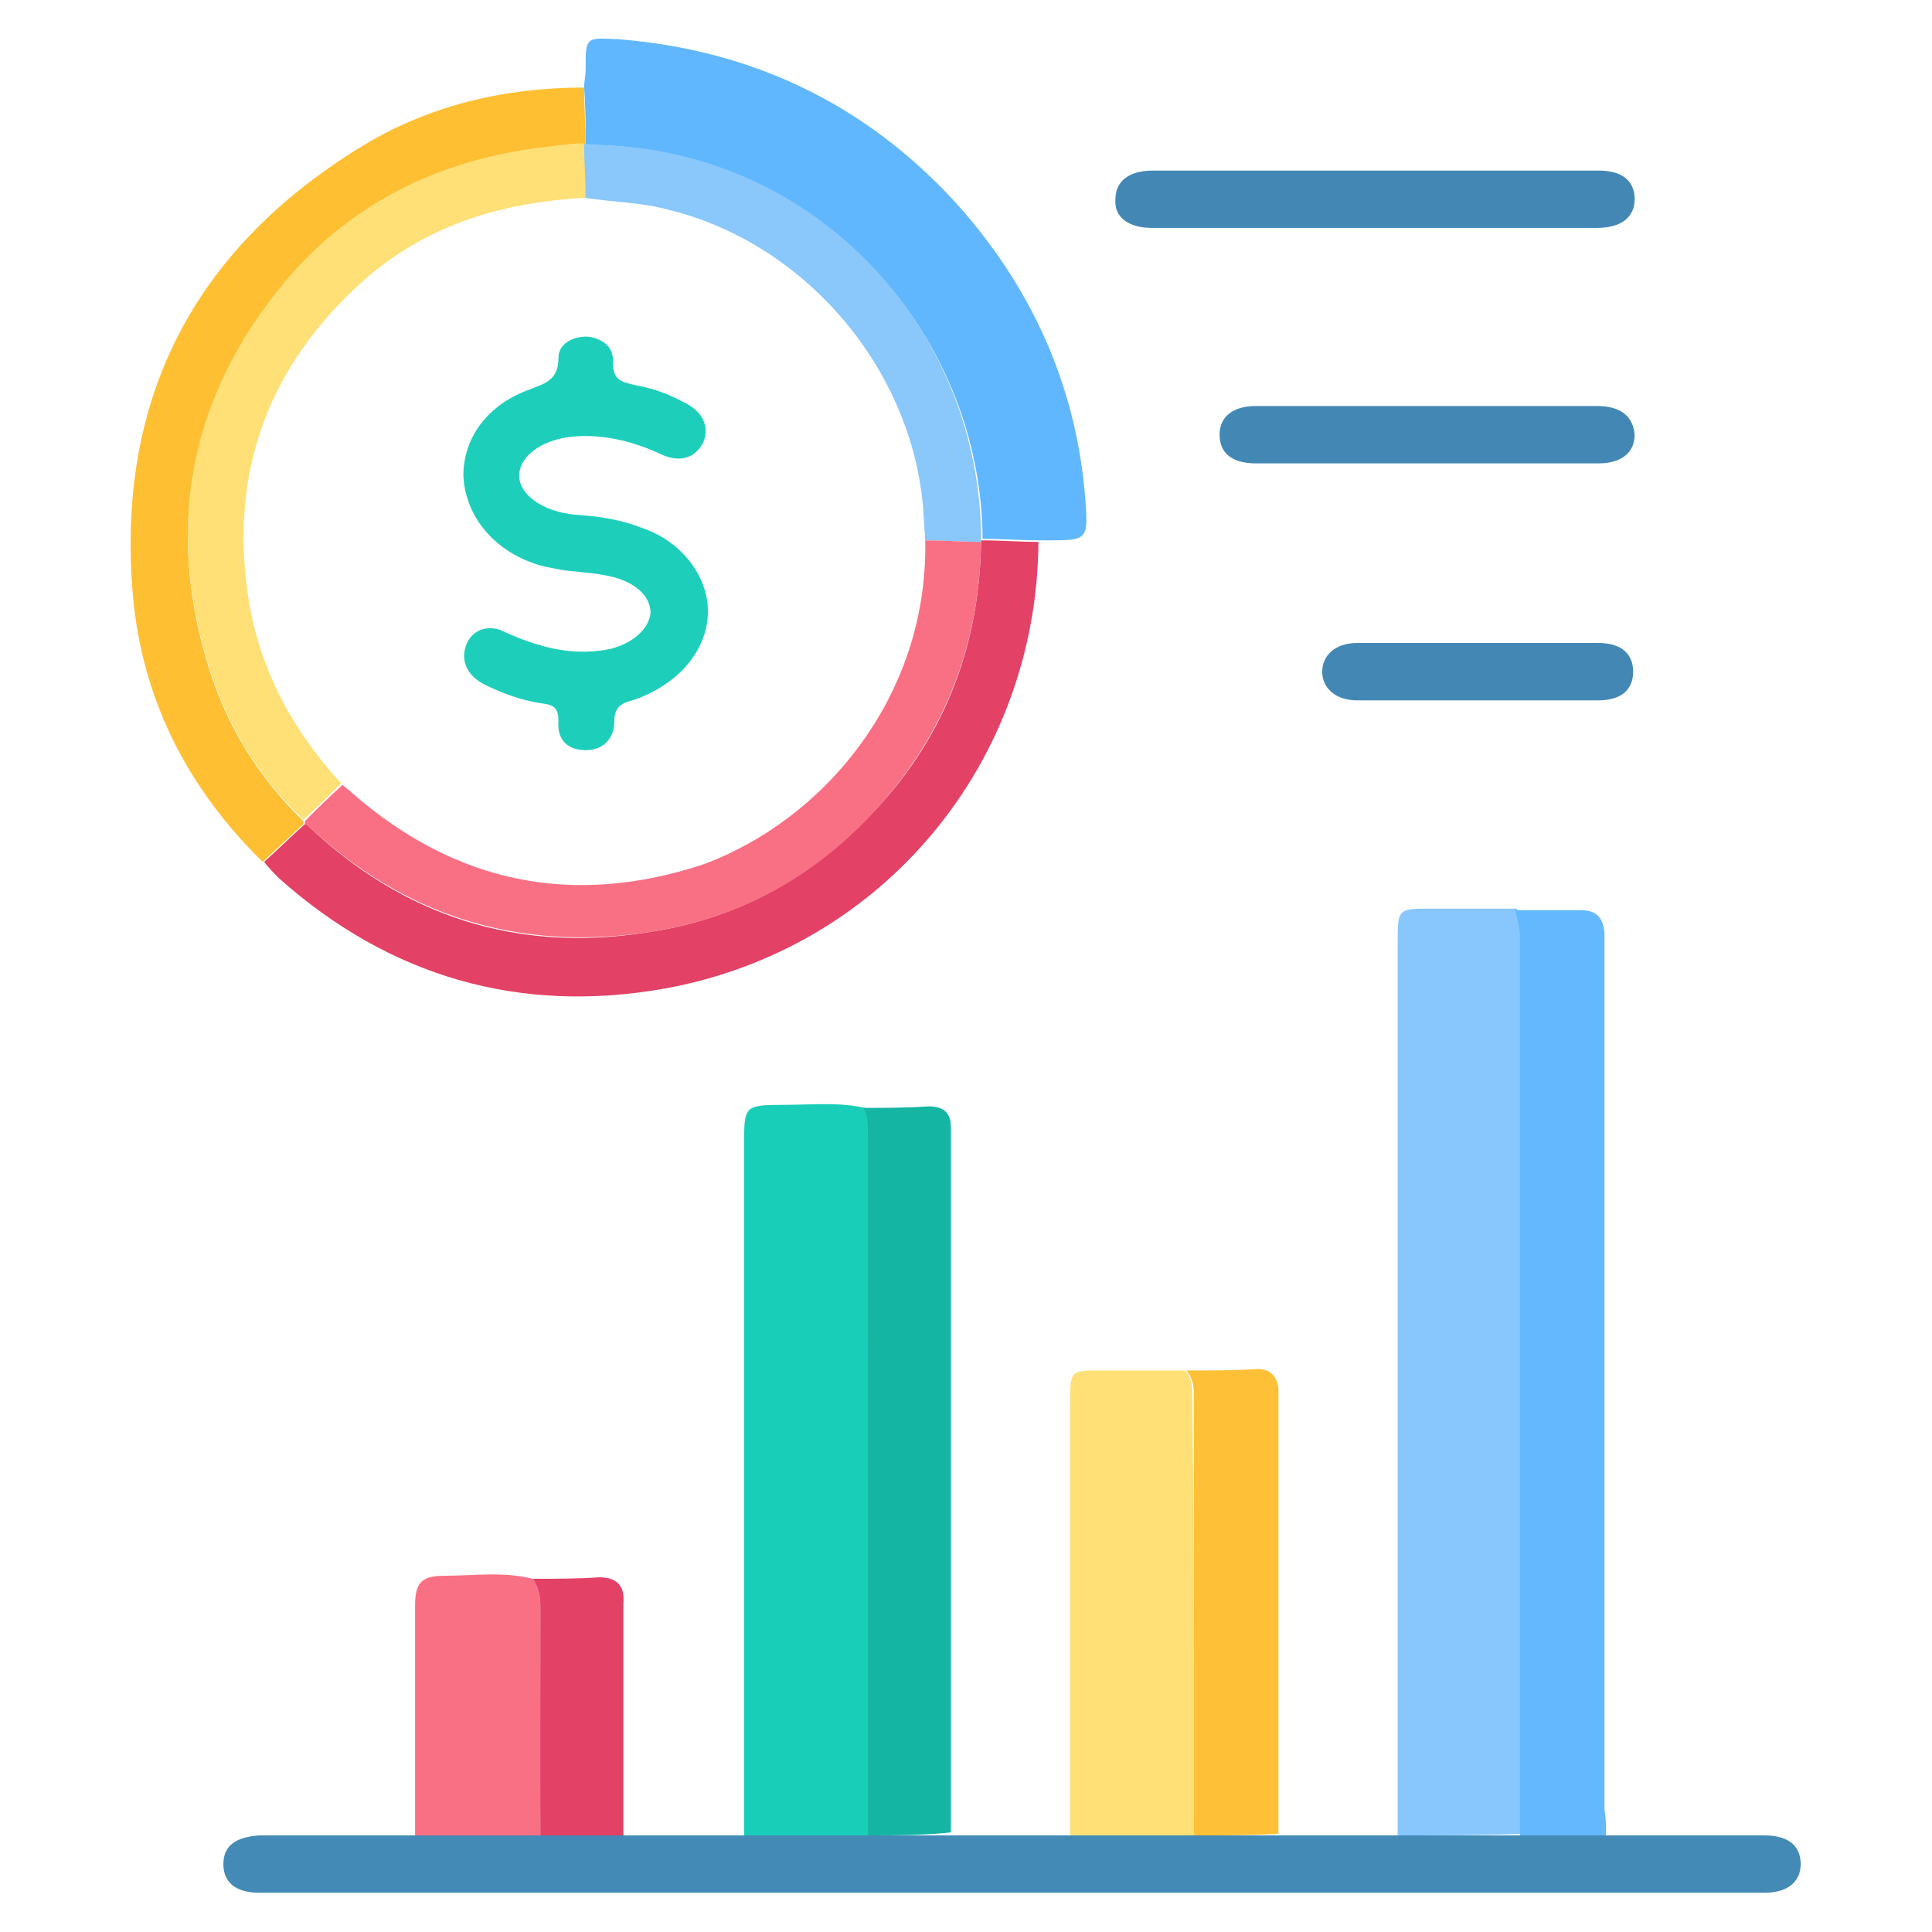
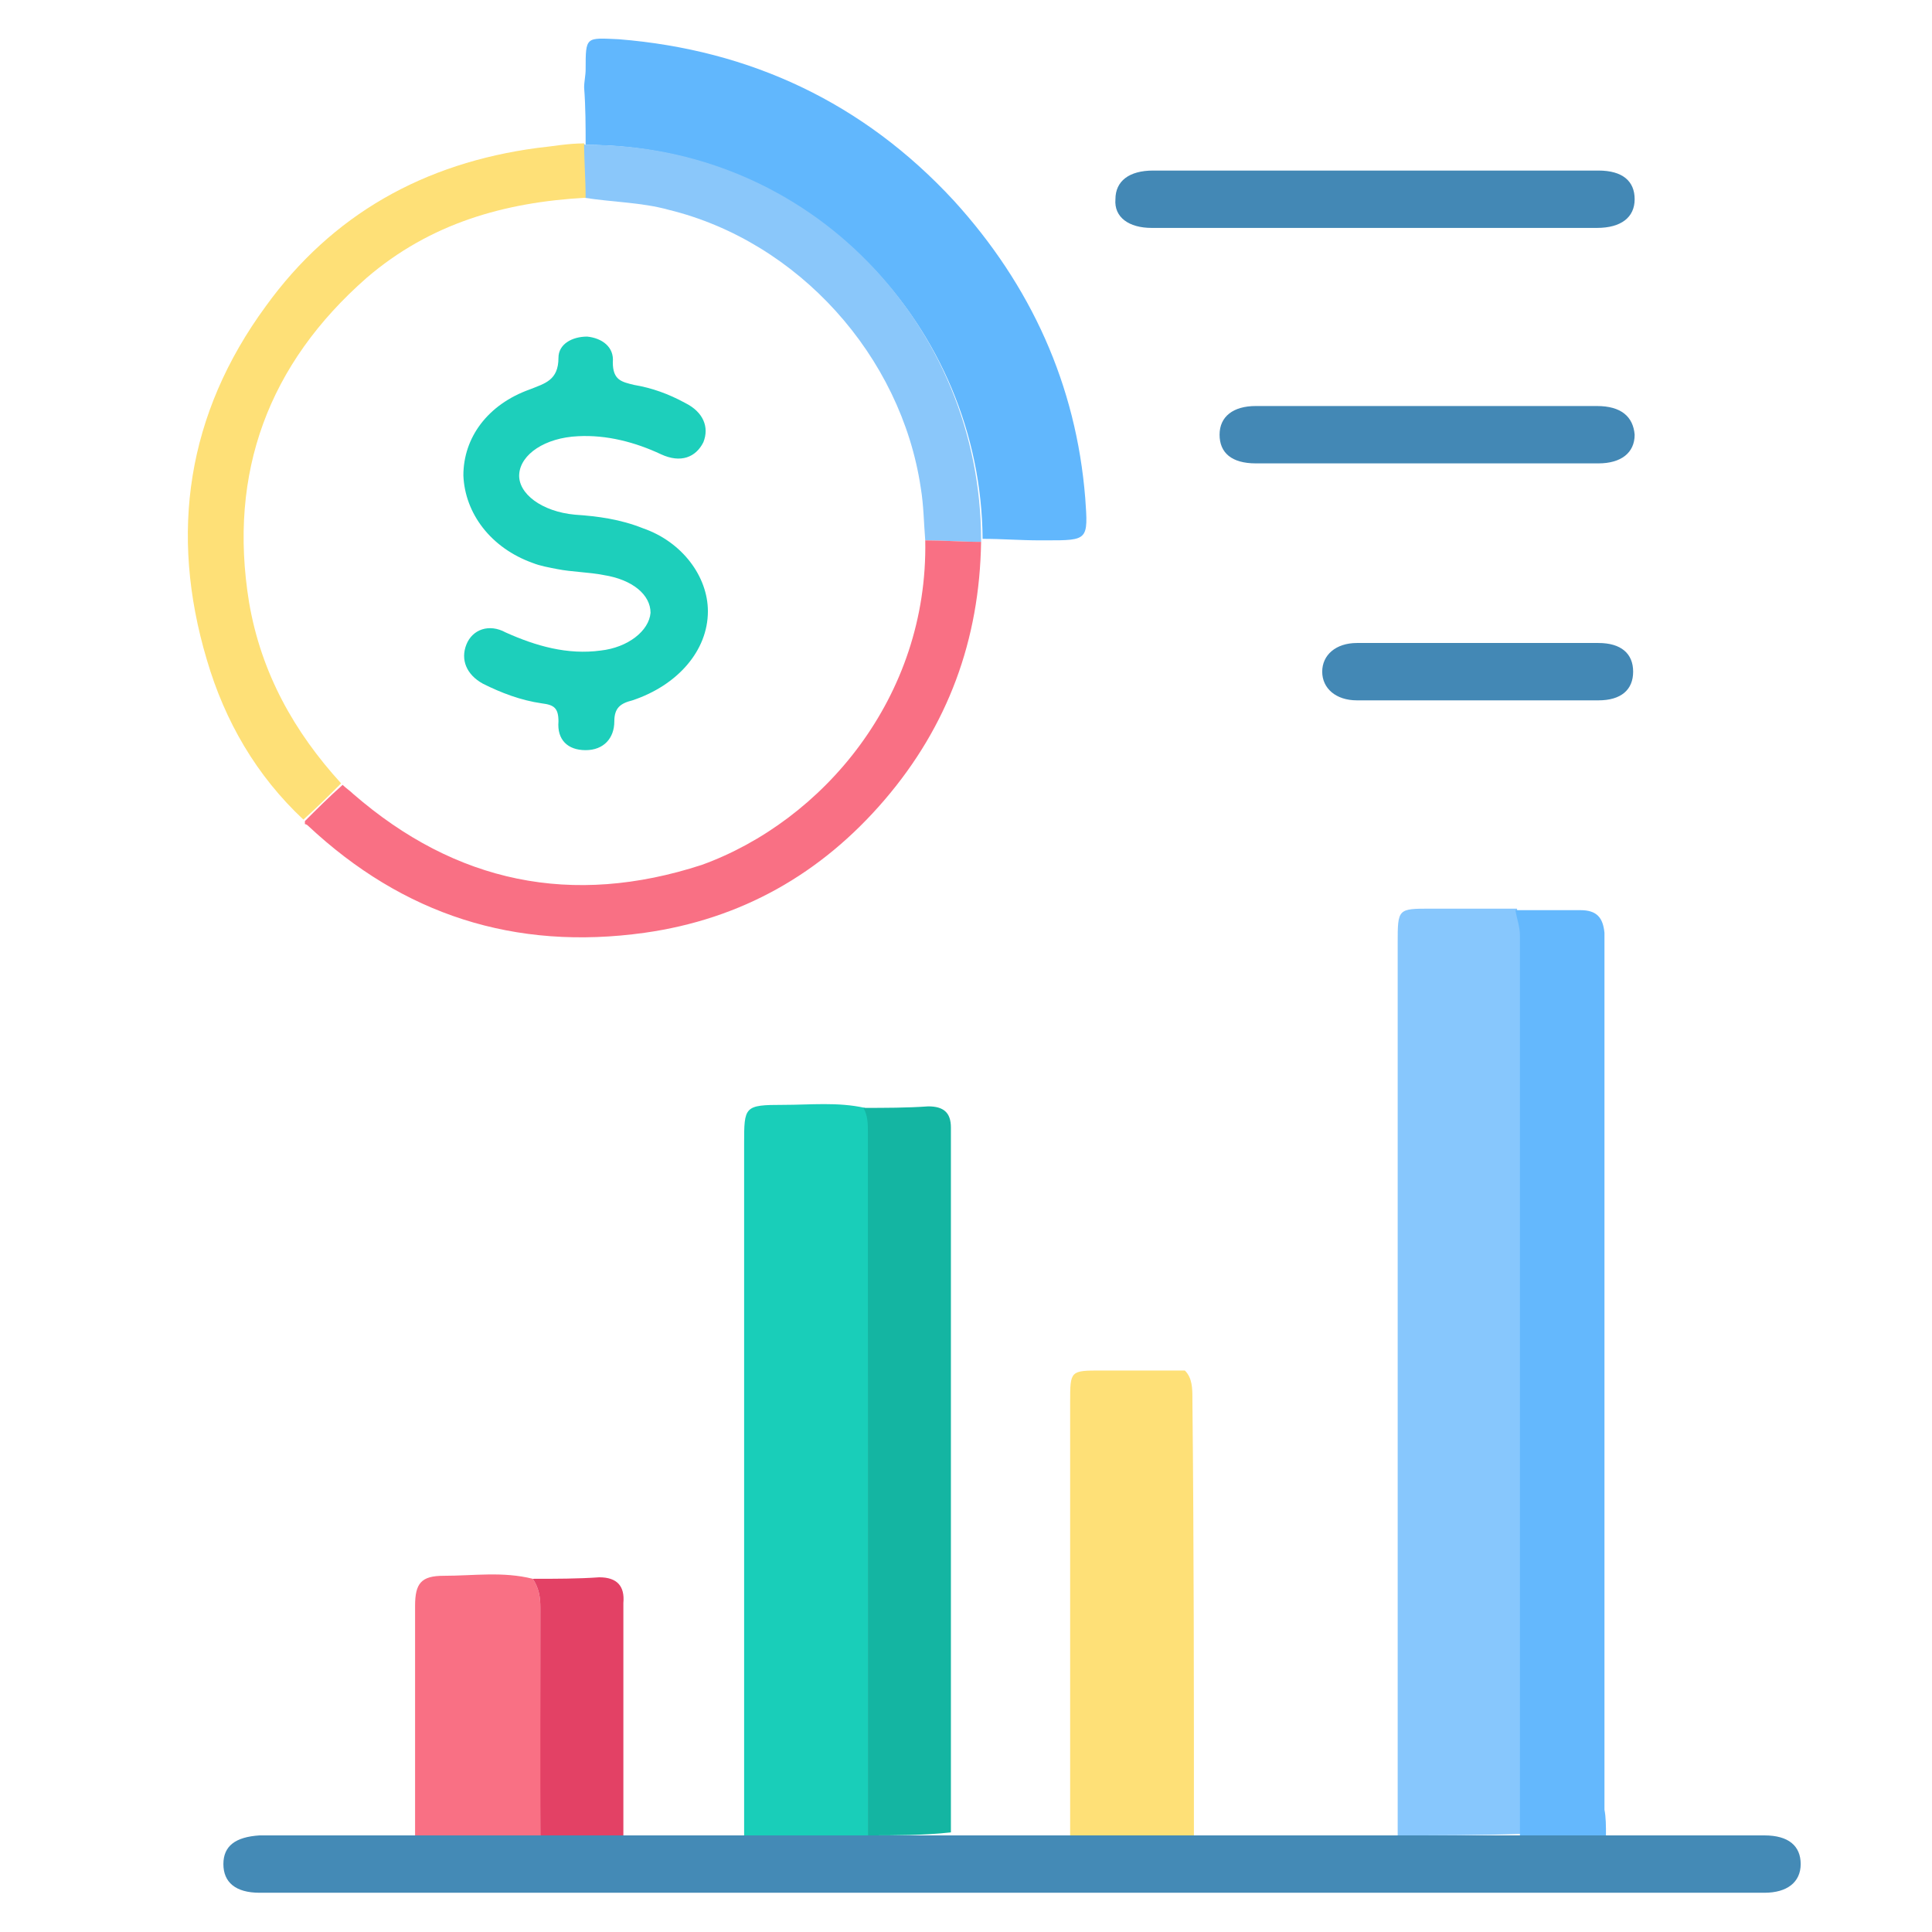
<svg xmlns="http://www.w3.org/2000/svg" id="Layer_1" x="0px" y="0px" viewBox="0 0 128 128" style="enable-background:new 0 0 128 128;" xml:space="preserve">
  <style type="text/css"> .st0{fill:#87C7FD;} .st1{fill:#448AB6;} .st2{fill:#19CEB9;} .st3{fill:#64B8FD;} .st4{fill:#61B7FD;} .st5{fill:#14B5A2;} .st6{fill:#FEBF33;} .st7{fill:#E34165;} .st8{fill:#FEE077;} .st9{fill:#FEC036;} .st10{fill:#F97084;} .st11{fill:#4388B5;} .st12{fill:#8AC7FA;} .st13{fill:#1DCFBB;} </style>
  <path class="st0" d="M92.6,121.6c0-19.7,0-39.4,0-59.1c0-2.3,0-2.3,2.2-2.3c1.9,0,3.8,0,5.7,0c0.1,0.6,0.3,1.1,0.3,1.7 c0,19.9,0,39.8,0,59.6C98,121.6,95.3,121.6,92.6,121.6z" />
  <path class="st1" d="M92.6,121.6c2.7,0,5.4,0,8.2,0c1.9,0,3.8,0,5.7,0c3.5,0,6.9,0,10.4,0c1.6,0,2.4,0.7,2.4,1.9 c0,1.2-0.9,1.9-2.4,1.9c-33.2,0-66.5,0-99.7,0c-1.6,0-2.4-0.7-2.4-1.9c0-1.2,0.8-1.8,2.4-1.9c3.5,0,6.9,0,10.4,0c2.8,0,5.5,0,8.3,0 c1.9,0,3.7,0,5.6,0c2.6,0,5.2,0,7.9,0c2.7,0,5.5,0,8.2,0c1.9,0,3.7,0,5.6,0c2.6,0,5.3,0,7.9,0c2.7,0,5.5,0,8.2,0c1.9,0,3.7,0,5.6,0 C87.3,121.6,90,121.6,92.6,121.6z" />
  <path class="st2" d="M57.5,121.6c-2.7,0-5.5,0-8.2,0c0-15.3,0-30.5,0-45.8c0-2.5,0-2.6,2.6-2.6c1.8,0,3.6-0.2,5.4,0.2 c0.3,0.5,0.3,1,0.3,1.6C57.5,90.5,57.5,106.1,57.5,121.6z" />
  <path class="st3" d="M106.4,121.6c-1.9,0-3.8,0-5.7,0c0-19.9,0-39.8,0-59.6c0-0.6-0.2-1.1-0.3-1.7c1.4,0,2.9,0,4.3,0 c1.1,0,1.5,0.5,1.6,1.5c0,0.4,0,0.8,0,1.2c0,19,0,37.9,0,56.9C106.4,120.4,106.4,121,106.4,121.6z" />
  <path class="st4" d="M38.7,5.8c0-0.4,0.1-0.8,0.1-1.2c0-2.2,0-2.1,2.2-2c8.7,0.7,16.2,4.2,22.2,10.7c5.1,5.6,8.1,12.2,8.7,19.7 c0.2,2.8,0.2,2.8-2.6,2.8c-0.1,0-0.3,0-0.4,0c-1.3,0-2.5-0.1-3.8-0.1C65,21.7,53.7,9.6,38.8,9.6C38.8,8.4,38.8,7.1,38.7,5.8z" />
  <path class="st5" d="M57.5,121.6c0-15.5,0-31.1,0-46.6c0-0.5,0-1.1-0.3-1.6c1.4,0,2.9,0,4.3-0.1c1,0,1.5,0.4,1.5,1.4 c0,0.3,0,0.5,0,0.8c0,15.1,0,30.3,0,45.4c0,0.2,0,0.4,0,0.5C61.2,121.6,59.3,121.6,57.5,121.6z" />
-   <path class="st6" d="M38.7,5.8c0,1.3,0.1,2.5,0.1,3.8c0,0-0.1,0-0.1,0c-1,0-2.1,0.1-3.1,0.3c-7.5,0.9-13.5,4.4-18,10.5 c-5.2,7.1-6.4,15-3.9,23.4c1.2,4.1,3.3,7.6,6.4,10.6c0,0.1,0,0.2,0,0.2c-0.9,0.8-1.8,1.7-2.7,2.5c-5-4.9-8-10.8-8.6-17.7 C7.7,26.5,12.8,16.6,23.8,9.8C28.3,7,33.4,5.8,38.7,5.8z" />
-   <path class="st7" d="M17.5,57.1c0.9-0.8,1.8-1.7,2.7-2.5c0.1,0,0.2,0.1,0.2,0.1c6.3,6,13.8,8.4,22.3,7.1c6.4-0.9,11.6-3.9,15.9-8.8 c4.3-4.9,6.3-10.7,6.4-17.1l0-0.1c1.3,0,2.5,0.1,3.8,0.1c-0.1,14.6-10.3,27-24.8,29.6c-9.6,1.7-18.2-0.8-25.5-7.3 C18.2,57.9,17.8,57.5,17.5,57.1z" />
  <path class="st8" d="M79.1,121.6c-2.7,0-5.5,0-8.2,0c0-9.6,0-19.1,0-28.7c0-2.1,0-2.1,2.1-2.1c1.8,0,3.7,0,5.5,0 c0.5,0.5,0.5,1.2,0.5,1.9C79.1,102.3,79.1,112,79.1,121.6z" />
-   <path class="st9" d="M79.1,121.6c0-9.6,0-19.2,0-28.9c0-0.7,0-1.3-0.5-1.9c1.6,0,3.2,0,4.7-0.1c0.9,0,1.3,0.5,1.4,1.3 c0,0.1,0,0.3,0,0.4c0,9.7,0,19.4,0,29.1C82.8,121.6,81,121.6,79.1,121.6z" />
  <path class="st10" d="M35.8,121.6c-2.8,0-5.5,0-8.3,0c0-5.1,0-10.2,0-15.2c0-1.5,0.4-2,1.9-2c2,0,3.9-0.3,5.9,0.2 c0.4,0.6,0.5,1.2,0.5,1.9C35.8,111.5,35.9,116.5,35.8,121.6z" />
  <path class="st11" d="M91,15.1c-4.9,0-9.8,0-14.7,0c-1.5,0-2.5-0.7-2.4-1.9c0-1.2,0.9-1.9,2.5-1.9c9.8,0,19.7,0,29.5,0 c1.6,0,2.4,0.7,2.4,1.9c0,1.2-0.9,1.9-2.5,1.9C100.8,15.1,95.9,15.1,91,15.1z" />
  <path class="st11" d="M94.4,30.7c-3.7,0-7.5,0-11.2,0c-1.6,0-2.4-0.7-2.4-1.9c0-1.2,0.9-1.9,2.4-1.9c7.5,0,15,0,22.6,0 c1.6,0,2.4,0.7,2.5,1.9c0,1.2-0.9,1.9-2.4,1.9C102,30.7,98.2,30.7,94.4,30.7z" />
  <path class="st7" d="M35.8,121.6c0-5,0-10.1,0-15.1c0-0.7-0.1-1.3-0.5-1.9c1.5,0,3,0,4.4-0.1c1.2,0,1.7,0.6,1.6,1.7 c0,5.1,0,10.2,0,15.4C39.6,121.6,37.7,121.6,35.8,121.6z" />
  <path class="st11" d="M97.9,42.6c2.7,0,5.3,0,8,0c1.5,0,2.3,0.7,2.3,1.9c0,1.2-0.8,1.9-2.3,1.9c-5.3,0-10.6,0-16,0 c-1.4,0-2.3-0.8-2.3-1.9c0-1.1,0.9-1.9,2.3-1.9C92.6,42.6,95.2,42.6,97.9,42.6z" />
  <path class="st12" d="M38.8,9.6c14.9-0.1,26.2,12,26.2,26.2c0,0,0,0.1,0,0.1c-1.2,0-2.5-0.1-3.7-0.1c-0.1-1.2-0.1-2.3-0.3-3.5 c-1.3-8.7-8.1-16.3-16.7-18.4c-1.8-0.5-3.7-0.5-5.6-0.8c0-1.2-0.1-2.4-0.1-3.6L38.8,9.6z" />
  <path class="st10" d="M61.3,35.8c1.2,0,2.5,0.1,3.7,0.1c-0.1,6.5-2.2,12.2-6.4,17.1c-4.2,4.9-9.5,7.9-15.9,8.8 c-8.6,1.2-16-1.2-22.3-7.1c-0.1-0.1-0.2-0.1-0.2-0.1c0-0.1,0-0.2,0-0.2c0.8-0.8,1.6-1.6,2.5-2.4c0.2,0.2,0.5,0.4,0.7,0.6 c6.8,5.9,14.5,7.5,23.1,4.7C54.5,54.4,61.5,46.2,61.3,35.8z" />
  <path class="st8" d="M22.6,51.9c-0.8,0.8-1.6,1.6-2.5,2.4c-3.1-2.9-5.2-6.5-6.4-10.6c-2.5-8.4-1.3-16.3,3.9-23.4 c4.4-6.1,10.5-9.5,18-10.5c1-0.1,2-0.3,3.1-0.3c0,1.2,0.1,2.4,0.1,3.6c-5.4,0.3-10.3,1.7-14.5,5.3c-6.5,5.7-9.2,12.9-7.8,21.5 C17.3,44.6,19.5,48.5,22.6,51.9z" />
  <path class="st13" d="M46.9,40.5c0,2.6-2,4.9-5,5.9c-0.8,0.2-1.2,0.5-1.2,1.4c0,1.1-0.7,1.9-1.9,1.9c-1.2,0-1.9-0.7-1.8-1.9 c0-0.9-0.3-1.1-1.1-1.2c-1.4-0.2-2.7-0.7-3.9-1.3c-1.1-0.6-1.5-1.6-1.1-2.6c0.4-1,1.5-1.4,2.6-0.8c2,0.9,4.1,1.5,6.3,1.2 c1.8-0.2,3.2-1.3,3.3-2.5c0-1.2-1.2-2.2-3.1-2.5c-1-0.2-2.1-0.2-3.1-0.4c-0.5-0.1-1.1-0.2-1.6-0.4c-2.8-1-4.5-3.3-4.6-5.8 c0-2.5,1.6-4.7,4.4-5.7c1-0.4,1.9-0.6,1.9-2.1c0-0.9,0.9-1.4,1.9-1.4c1,0.1,1.8,0.7,1.7,1.7c0,1.2,0.6,1.3,1.4,1.5 c1.2,0.2,2.3,0.6,3.4,1.2c1.2,0.6,1.6,1.6,1.2,2.6c-0.5,1-1.5,1.4-2.8,0.8c-1.7-0.8-3.6-1.3-5.5-1.2c-2.2,0.1-3.8,1.2-3.9,2.5 c-0.1,1.3,1.5,2.5,3.7,2.7c1.5,0.1,3,0.3,4.5,0.9C45.2,35.9,46.9,38.2,46.9,40.5z" />
</svg>